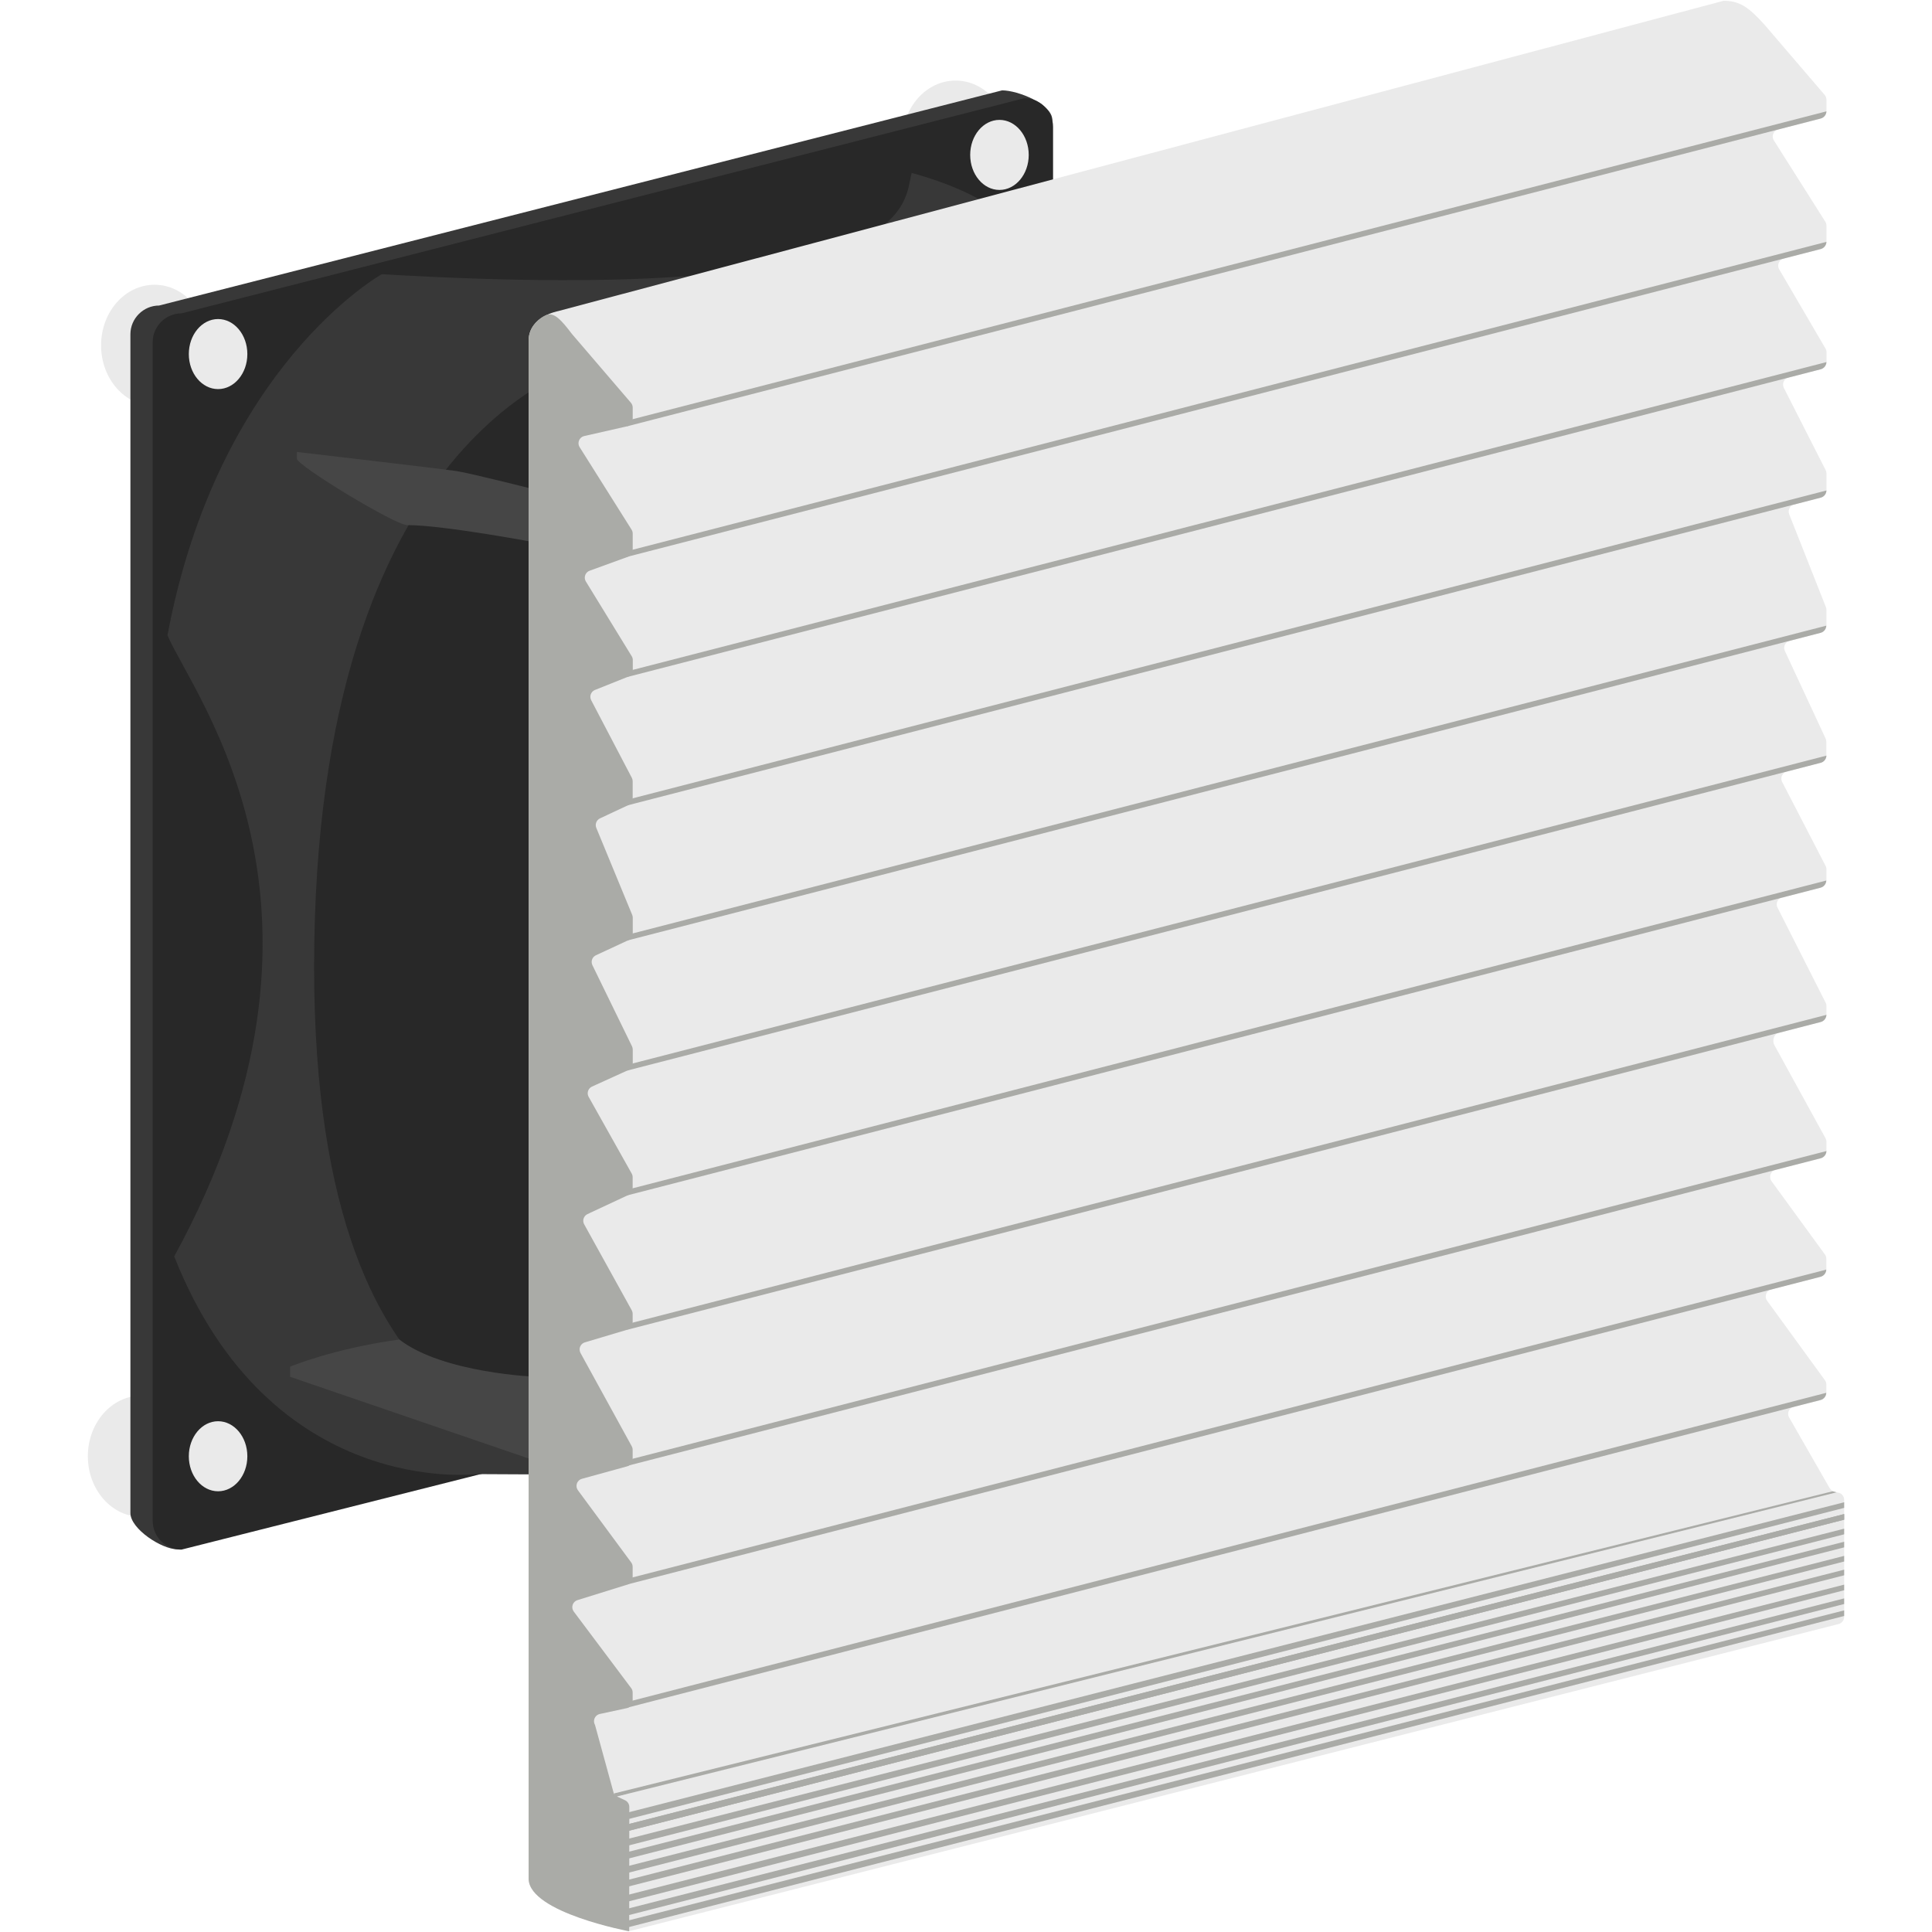
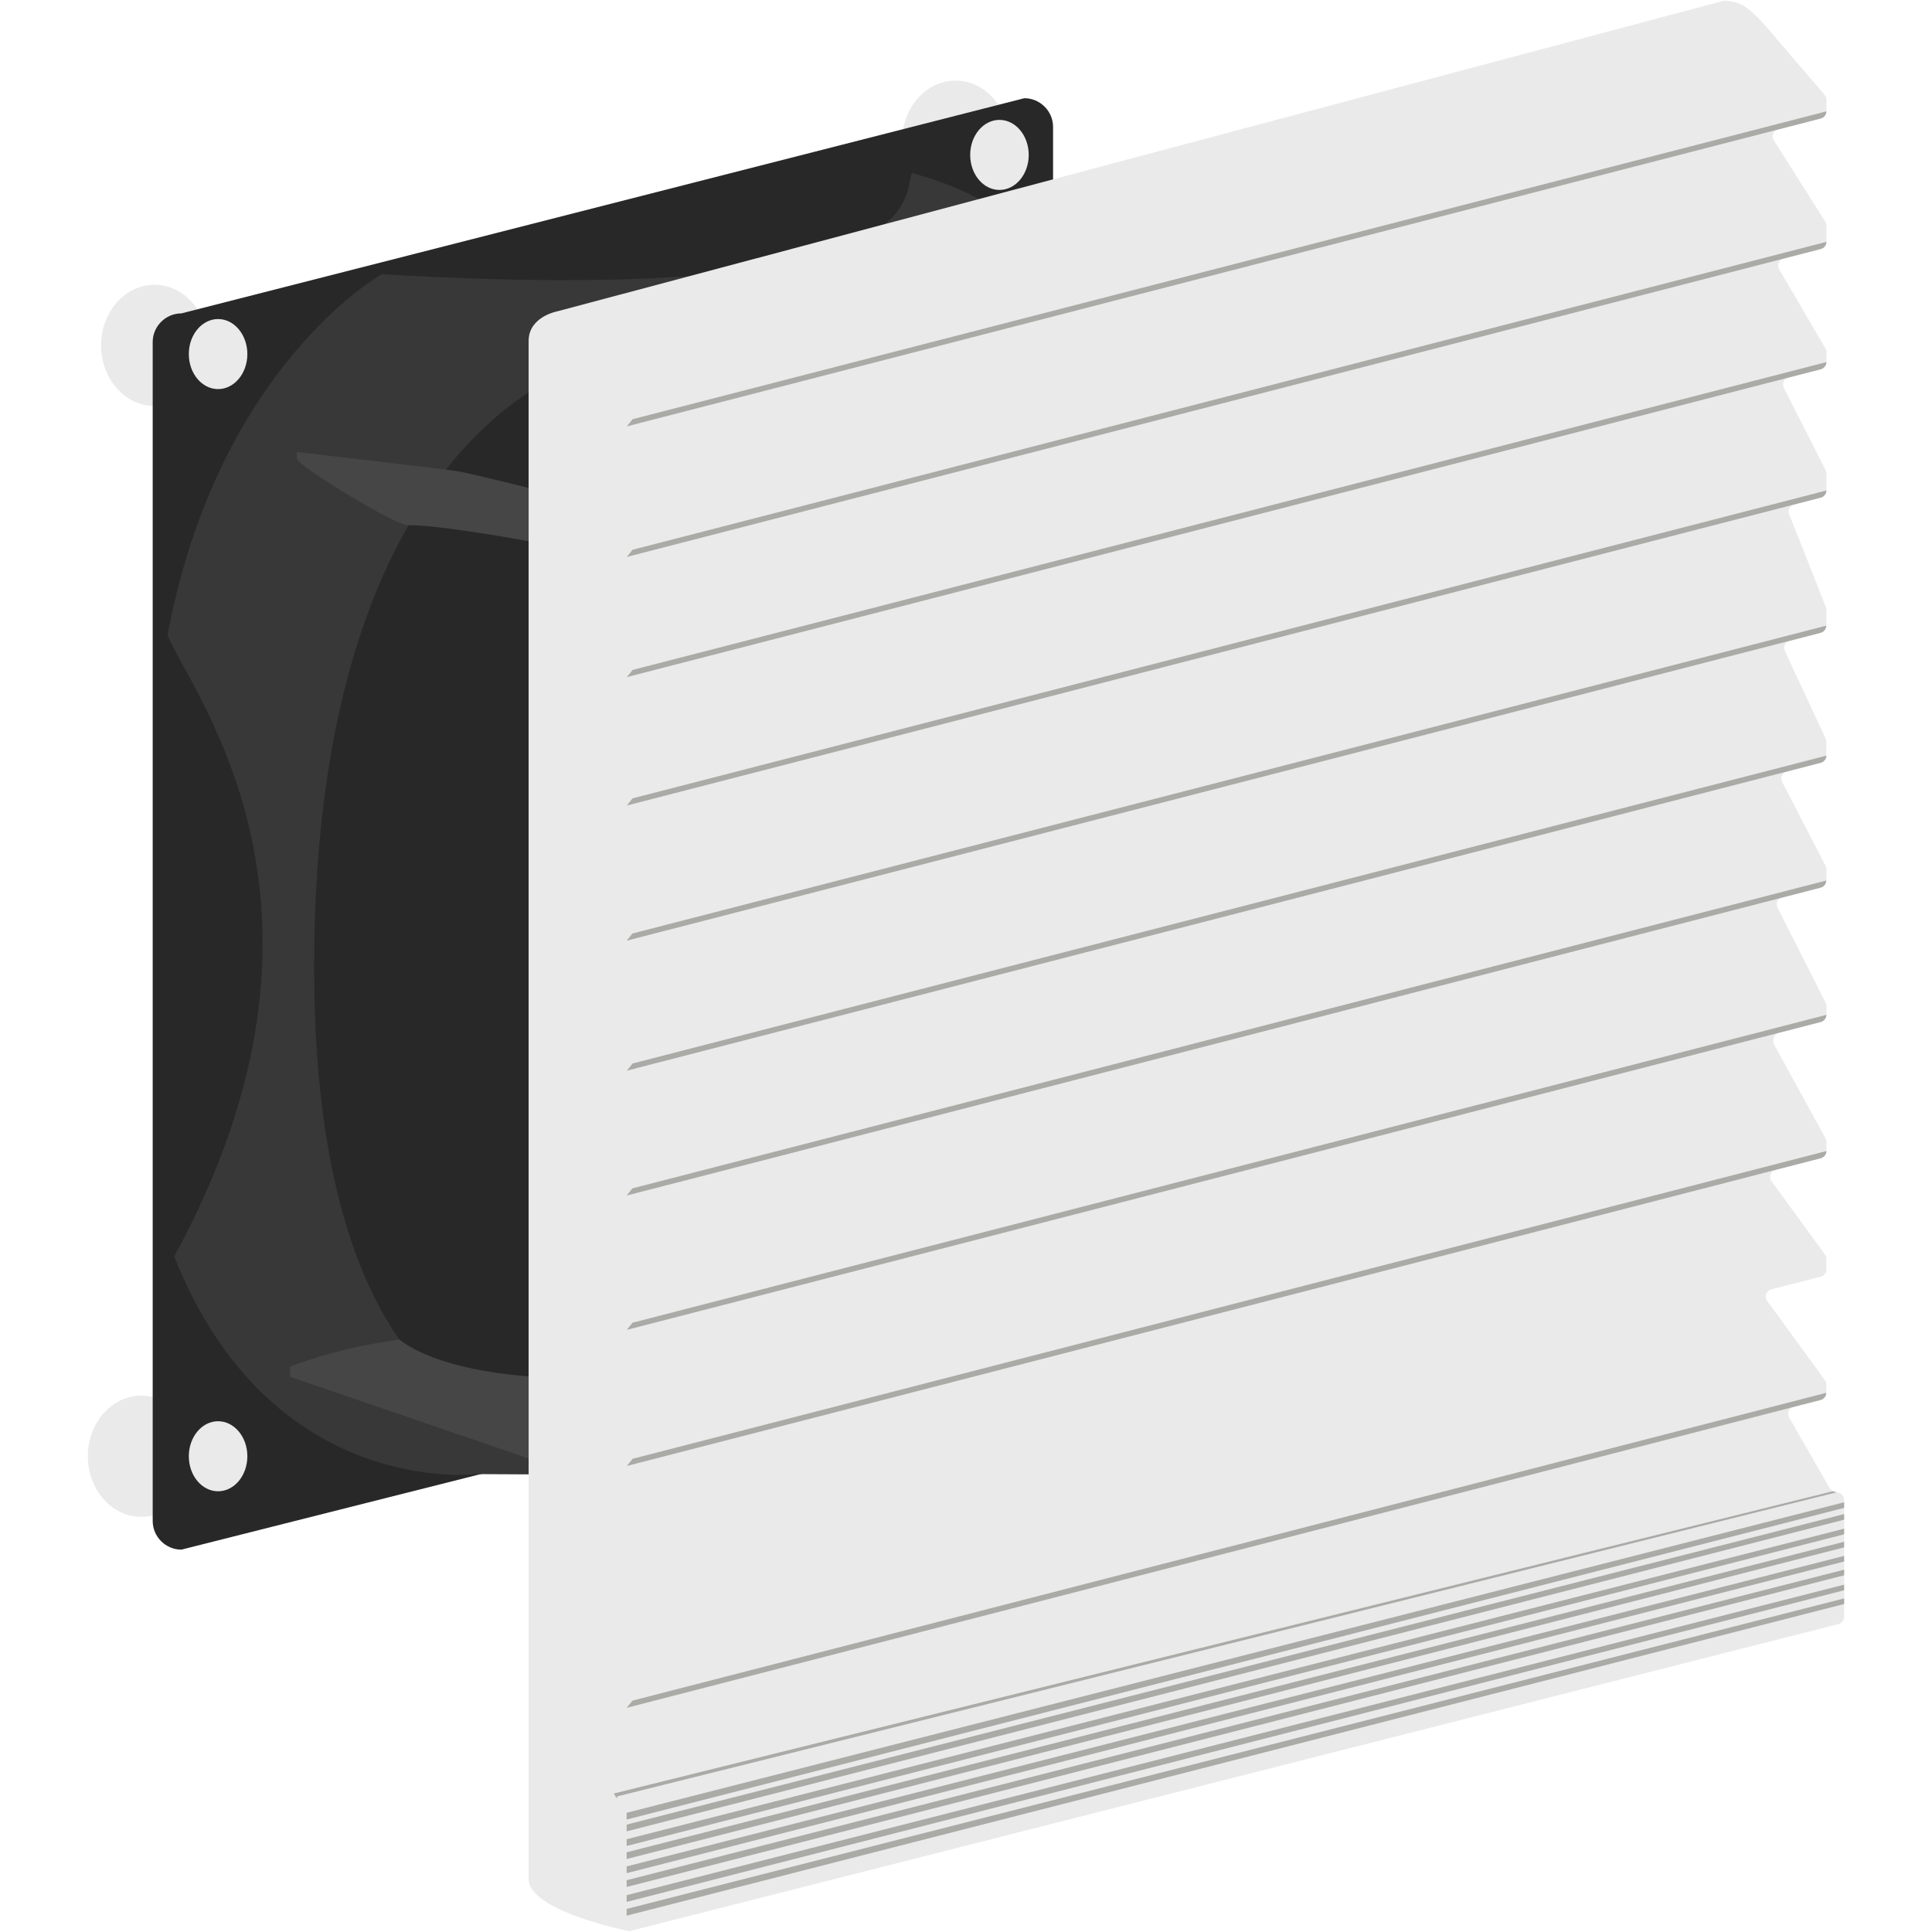
<svg xmlns="http://www.w3.org/2000/svg" xmlns:ns1="http://www.serif.com/" width="100%" height="100%" viewBox="0 0 400 400" version="1.1" xml:space="preserve" style="fill-rule:evenodd;clip-rule:evenodd;stroke-linejoin:round;stroke-miterlimit:2;">
  <g transform="matrix(0.495,-6.06704e-17,6.06704e-17,0.495,200,200)">
    <g id="Ventola-con-filtro.svg" ns1:id="Ventola con filtro.svg" transform="matrix(1,0,0,1,-367.295,-403.705)">
      <clipPath id="_clip1">
        <rect x="0" y="0" width="734.59" height="807.41" />
      </clipPath>
      <g clip-path="url(#_clip1)">
        <ellipse cx="22.35" cy="608.76" rx="22.35" ry="25.35" style="fill:rgb(234,234,234);" />
        <ellipse cx="27.88" cy="144.12" rx="22.35" ry="25.35" style="fill:rgb(234,234,234);" />
        <ellipse cx="362.94" cy="58.71" rx="22.35" ry="25.35" style="fill:rgb(234,234,234);" />
        <g transform="matrix(1,0,0,1,-146.29,-106.18)">
-           <path d="M528.68,661.76L183.77,753.87C177.17,753.87 164.09,745.3 164.09,738.7L164.09,245.64C164.09,239.057 169.507,233.64 176.09,233.64L528.68,143.64C535.28,143.64 549.68,149.39 549.68,155.99L540.68,649.76C540.68,656.343 535.263,661.76 528.68,661.76Z" style="fill:rgb(56,56,56);fill-rule:nonzero;" />
-         </g>
+           </g>
        <g transform="matrix(1,0,0,1,-146.29,-106.18)">
          <path d="M538,665L185.41,754C178.827,754 173.41,748.583 173.41,742L173.41,248.92C173.41,242.337 178.827,236.92 185.41,236.92L538,146.92C544.583,146.92 550,152.337 550,158.92L550,653C550,659.583 544.583,665 538,665Z" style="fill:rgb(40,40,40);fill-rule:nonzero;" />
        </g>
        <g transform="matrix(1,0,0,1,-146.29,-106.18)">
          <path d="M490.88,178.18C532.53,189.47 543.82,209.94 543.82,209.94L373.71,722.73L308.76,722.41C308.76,722.41 222.65,733 182.41,631.35C261.47,486.65 190.88,397.71 179.59,371.59C200.76,258.65 269.24,220.53 269.24,220.53C496.53,233.94 487.35,189.47 490.88,178.18ZM357.47,257.24C357.47,257.24 244.53,281.82 241,500C237.47,718.18 348.29,706.88 348.29,706.88L357.47,257.24Z" style="fill:rgb(56,56,56);fill-rule:nonzero;" />
        </g>
        <g transform="matrix(1,0,0,1,-146.29,-106.18)">
          <path d="M233.71,294.88C233.71,294.88 294.41,301.94 300.53,302.88C306.65,303.82 334.88,311 334.88,311L334.88,333C334.88,333 295.35,325.47 279.82,325.47C274.77,325.47 233.71,300.53 233.71,297.71L233.71,294.88Z" style="fill:rgb(70,70,70);fill-rule:nonzero;" />
        </g>
        <g transform="matrix(1,0,0,1,-146.29,-106.18)">
          <path d="M230.88,681.71L333.94,717L333.94,681.71C333.94,681.71 294.88,680.29 276.57,666.11C249.07,669.86 230.88,677.47 230.88,677.47L230.88,681.71Z" style="fill:rgb(70,70,70);fill-rule:nonzero;" />
        </g>
        <g transform="matrix(1,0,0,1,-146.29,-106.18)">
          <path d="M330.65,891.82L330.65,248.06C331,238.06 342.76,236.06 342.99,235.97L830,106.29C830.28,106.213 830.57,106.176 830.86,106.18C837.2,106.29 841.04,108.77 848.07,116.76L872.74,145.54C873.215,146.098 873.478,146.807 873.48,147.54L873.48,152.41C873.474,153.841 872.475,155.09 871.08,155.41L853.42,159.92C852.02,160.245 851.021,161.503 851.021,162.94C851.021,163.52 851.183,164.088 851.49,164.58L873.01,198.58C873.318,199.071 873.481,199.64 873.48,200.22L873.48,207.05C873.486,208.337 872.685,209.499 871.48,209.95L855.32,214.05C854.105,214.495 853.292,215.658 853.292,216.952C853.292,217.523 853.451,218.083 853.75,218.57L873.05,251.57C873.35,252.057 873.509,252.618 873.51,253.19L873.51,257.28C873.511,258.541 872.74,259.681 871.57,260.15L857.28,263.84C856.11,264.309 855.338,265.448 855.338,266.709C855.338,267.207 855.459,267.698 855.69,268.14L873.14,302.47C873.371,302.911 873.491,303.402 873.49,303.9L873.49,311C873.497,312.197 872.804,313.293 871.72,313.8L859.47,317C857.974,317.699 857.286,319.476 857.92,321L873.24,359.76C873.392,360.135 873.47,360.536 873.47,360.94L873.47,367.53C873.468,368.727 872.773,369.82 871.69,370.33L857.59,374.03C856.504,374.534 855.806,375.627 855.806,376.824C855.806,377.294 855.913,377.758 856.12,378.18L873.12,414.74C873.322,415.165 873.428,415.629 873.43,416.1L873.43,421.86C873.433,423.072 872.723,424.178 871.62,424.68L856.37,428.74C855.301,429.247 854.616,430.33 854.616,431.514C854.616,432.034 854.748,432.545 855,433L873.07,467.91C873.331,468.374 873.469,468.897 873.47,469.43L873.47,474.07C873.469,475.265 872.773,476.356 871.69,476.86L854.47,481.32C853.387,481.825 852.691,482.917 852.691,484.112C852.691,484.636 852.825,485.152 853.08,485.61L873.08,525.1C873.337,525.554 873.472,526.068 873.47,526.59L873.47,530.2C873.485,531.574 872.585,532.801 871.27,533.2L853.32,537.92C851.43,538.48 850.72,541.23 851.67,542.92L873.09,581.92C873.339,582.377 873.47,582.889 873.47,583.41L873.47,587.32C873.479,588.714 872.544,589.95 871.2,590.32L852.2,595.11C850.863,595.478 849.929,596.703 849.929,598.089C849.929,598.748 850.14,599.389 850.53,599.92L872.83,630.53C873.22,631.06 873.431,631.702 873.43,632.36L873.43,636.83C873.433,638.18 872.549,639.381 871.26,639.78L850.26,645.17C848.975,645.573 848.094,646.772 848.094,648.119C848.094,648.786 848.31,649.436 848.71,649.97L872.82,683.11C873.222,683.643 873.44,684.292 873.44,684.96L873.44,688.5C873.438,689.946 872.415,691.203 871,691.5L859.88,694.19C858.475,694.501 857.466,695.758 857.466,697.197C857.466,697.739 857.609,698.271 857.88,698.74L874.4,727.55C874.803,728.328 875.369,729.011 876.06,729.55L879.11,730.36C880.188,730.869 880.879,731.958 880.88,733.15L880.88,782.15C880.867,783.592 879.849,784.843 878.44,785.15L372.71,913.59C372.71,913.59 330.65,905.24 330.65,891.82Z" style="fill:rgb(234,234,234);fill-rule:nonzero;" />
        </g>
        <g transform="matrix(1,0,0,1,-146.29,-106.18)">
          <path d="M374.13,281.18L371.72,284.18C371.72,284.18 868.66,156.08 871.07,155.42C872.439,155.057 873.416,153.835 873.47,152.42L374.13,281.18Z" style="fill:rgb(170,171,167);fill-rule:nonzero;" />
        </g>
        <g transform="matrix(1,0,0,1,-146.29,-106.18)">
          <path d="M374.13,335.78L371.72,338.78C371.72,338.78 868.66,210.7 871.07,210C872.44,209.64 873.42,208.416 873.47,207L374.13,335.78Z" style="fill:rgb(170,171,167);fill-rule:nonzero;" />
        </g>
        <g transform="matrix(1,0,0,1,-146.29,-106.18)">
          <path d="M374.13,386.05L371.72,389.05C371.72,389.05 868.66,261 871.07,260.3C872.44,259.94 873.42,258.716 873.47,257.3L374.13,386.05Z" style="fill:rgb(170,171,167);fill-rule:nonzero;" />
        </g>
        <g transform="matrix(1,0,0,1,-146.29,-106.18)">
          <path d="M374.13,439.76L371.72,442.76C371.72,442.76 868.66,314.67 871.07,314C872.44,313.64 873.42,312.416 873.47,311L374.13,439.76Z" style="fill:rgb(170,171,167);fill-rule:nonzero;" />
        </g>
        <g transform="matrix(1,0,0,1,-146.29,-106.18)">
          <path d="M374.06,496.29L371.65,499.29C371.65,499.29 868.6,371.2 871,370.54C872.369,370.177 873.346,368.955 873.4,367.54L374.06,496.29Z" style="fill:rgb(170,171,167);fill-rule:nonzero;" />
        </g>
        <g transform="matrix(1,0,0,1,-146.29,-106.18)">
          <path d="M374.13,550.66L371.72,553.66C371.72,553.66 868.66,425.56 871.07,424.9C872.439,424.537 873.416,423.315 873.47,421.9L374.13,550.66Z" style="fill:rgb(170,171,167);fill-rule:nonzero;" />
        </g>
        <g transform="matrix(1,0,0,1,-146.29,-106.18)">
          <path d="M374.06,602.89L371.65,605.89C371.65,605.89 868.6,477.81 871,477.14C872.37,476.78 873.35,475.556 873.4,474.14L374.06,602.89Z" style="fill:rgb(170,171,167);fill-rule:nonzero;" />
        </g>
        <g transform="matrix(1,0,0,1,-146.29,-106.18)">
          <path d="M374.13,659.07L371.72,662.07C371.72,662.07 868.66,534 871.07,533.32C872.44,532.96 873.42,531.736 873.47,530.32L374.13,659.07Z" style="fill:rgb(170,171,167);fill-rule:nonzero;" />
        </g>
        <g transform="matrix(1,0,0,1,-146.29,-106.18)">
          <path d="M374.13,716L371.72,719C371.72,719 868.66,591 871.07,590.29C872.44,589.93 873.42,588.706 873.47,587.29L374.13,716Z" style="fill:rgb(170,171,167);fill-rule:nonzero;" />
        </g>
        <g transform="matrix(1,0,0,1,-146.29,-106.18)">
-           <path d="M374.06,765.63L371.65,768.63C371.65,768.63 868.6,640.54 871,639.88C872.369,639.517 873.346,638.295 873.4,636.88L374.06,765.63Z" style="fill:rgb(170,171,167);fill-rule:nonzero;" />
-         </g>
+           </g>
        <g transform="matrix(1,0,0,1,-146.29,-106.18)">
          <path d="M374.06,817.16L371.65,820.16C371.65,820.16 868.6,692.07 871,691.41C872.369,691.047 873.346,689.825 873.4,688.41L374.06,817.16Z" style="fill:rgb(170,171,167);fill-rule:nonzero;" />
        </g>
        <g transform="matrix(1,0,0,1,-146.29,-106.18)">
-           <path d="M330.65,891.82L330.65,248.06C330.65,242.24 335.65,238.31 338.65,237.4C341.65,236.94 344.12,239.4 348.76,245.52L373.43,274.3C373.908,274.857 374.174,275.566 374.18,276.3L374.18,281.17C374.173,282.604 373.169,283.854 371.77,284.17L353.93,288.22C352.523,288.534 351.514,289.794 351.514,291.236C351.514,291.825 351.682,292.403 352,292.9L373.7,327.36C374.011,327.85 374.178,328.419 374.18,329L374.18,335.83C374.184,337.116 373.384,338.276 372.18,338.73L356.18,344.55C354.961,344.992 354.144,346.158 354.144,347.455C354.144,348.025 354.302,348.584 354.6,349.07L373.76,380.31C374.06,380.794 374.219,381.351 374.22,381.92L374.22,386C374.219,387.263 373.444,388.404 372.27,388.87L358.41,394.42C357.24,394.889 356.468,396.028 356.468,397.289C356.468,397.787 356.589,398.278 356.82,398.72L373.82,431.19C374.051,431.631 374.171,432.122 374.17,432.62L374.17,439.77C374.171,440.968 373.475,442.062 372.39,442.57L360.51,448.13C359.01,448.825 358.32,450.606 358.96,452.13L373.96,488.49C374.118,488.86 374.199,489.258 374.2,489.66L374.2,496.26C374.196,497.459 373.497,498.553 372.41,499.06L358.8,505.4C357.714,505.904 357.016,506.997 357.016,508.194C357.016,508.664 357.123,509.128 357.33,509.55L373.88,543.47C374.091,543.889 374.2,544.351 374.2,544.82L374.2,550.59C374.2,551.801 373.485,552.905 372.38,553.4L357.18,560.31C356.077,560.806 355.364,561.909 355.364,563.119C355.364,563.648 355.5,564.169 355.76,564.63L373.76,596.7C374.021,597.16 374.159,597.681 374.16,598.21L374.16,602.85C374.158,604.047 373.463,605.14 372.38,605.65L355.28,613.65C354.198,614.159 353.505,615.251 353.505,616.446C353.505,616.969 353.637,617.483 353.89,617.94L373.77,653.87C374.022,654.33 374.157,654.845 374.16,655.37L374.16,659C374.174,660.377 373.269,661.605 371.95,662L354.18,667.3C352.874,667.693 351.973,668.904 351.973,670.269C351.973,670.786 352.103,671.295 352.35,671.75L373.77,710.75C374.022,711.206 374.157,711.719 374.16,712.24L374.16,716.15C374.169,717.544 373.234,718.78 371.89,719.15L352.94,724.37C351.607,724.741 350.678,725.963 350.678,727.347C350.678,728.007 350.889,728.649 351.28,729.18L373.55,759.35C373.942,759.884 374.155,760.528 374.16,761.19L374.16,765.66C374.159,767.011 373.271,768.212 371.98,768.61L351.09,775.11C349.802,775.507 348.917,776.706 348.917,778.053C348.917,778.723 349.136,779.375 349.54,779.91L373.54,811.91C373.942,812.443 374.16,813.092 374.16,813.76L374.16,817.3C374.154,818.744 373.133,820 371.72,820.3L360.41,822.74C359.004,823.055 357.996,824.314 357.996,825.755C357.996,826.297 358.139,826.83 358.41,827.3L366.28,856C366.595,856.548 367.07,856.988 367.64,857.26L370.99,858.83C372.071,859.341 372.762,860.435 372.76,861.63L372.71,913.63C372.71,913.63 331.12,905.88 330.65,891.82Z" style="fill:rgb(170,171,167);fill-rule:nonzero;" />
-         </g>
-         <path d="M225.36,762.82L734.59,632.94L734.59,635.29L225.36,765.64L225.36,762.82Z" style="fill:rgb(170,171,167);fill-rule:nonzero;" />
+           </g>
        <path d="M225.36,762.82L734.59,632.94L734.59,635.29L225.36,765.64L225.36,762.82Z" style="fill:rgb(170,171,167);fill-rule:nonzero;" />
        <path d="M225.36,757.88L734.59,628L734.59,630.35L225.36,760.7L225.36,757.88Z" style="fill:rgb(170,171,167);fill-rule:nonzero;" />
        <path d="M225.36,768.94L734.59,639.05L734.59,641.41L225.36,771.76L225.36,768.94Z" style="fill:rgb(170,171,167);fill-rule:nonzero;" />
        <path d="M225.36,774.4L734.59,644.52L734.59,646.87L225.36,777.22L225.36,774.4Z" style="fill:rgb(170,171,167);fill-rule:nonzero;" />
        <path d="M225.36,780.31L734.59,650.43L734.59,652.78L225.36,783.14L225.36,780.31Z" style="fill:rgb(170,171,167);fill-rule:nonzero;" />
        <path d="M225.36,786.08L734.59,656.2L734.59,658.55L225.36,788.91L225.36,786.08Z" style="fill:rgb(170,171,167);fill-rule:nonzero;" />
        <path d="M225.36,792.34L734.59,662.46L734.59,664.81L225.36,795.16L225.36,792.34Z" style="fill:rgb(170,171,167);fill-rule:nonzero;" />
        <path d="M225.36,798.09L734.59,668.21L734.59,670.56L225.36,800.91L225.36,798.09Z" style="fill:rgb(170,171,167);fill-rule:nonzero;" />
-         <path d="M225.36,803.1L734.59,673.22L734.59,675.57L225.36,805.92L225.36,803.1Z" style="fill:rgb(170,171,167);fill-rule:nonzero;" />
        <g transform="matrix(1,0,0,1,-146.29,-106.18)">
          <path d="M366.28,856L876.06,729.59L877.7,730.03L367.64,857.22C367.64,857.22 368.21,859.46 366.28,856Z" style="fill:rgb(170,171,167);fill-rule:nonzero;" />
        </g>
        <ellipse cx="54.47" cy="608.76" rx="12.24" ry="14.65" style="fill:rgb(234,234,234);" />
        <ellipse cx="54.47" cy="147.76" rx="12.24" ry="14.65" style="fill:rgb(234,234,234);" />
        <ellipse cx="381.29" cy="64.46" rx="12.24" ry="14.65" style="fill:rgb(234,234,234);" />
      </g>
    </g>
    <g id="Ventola-con-filtro.svg1" ns1:id="Ventola con filtro.svg"> </g>
  </g>
</svg>